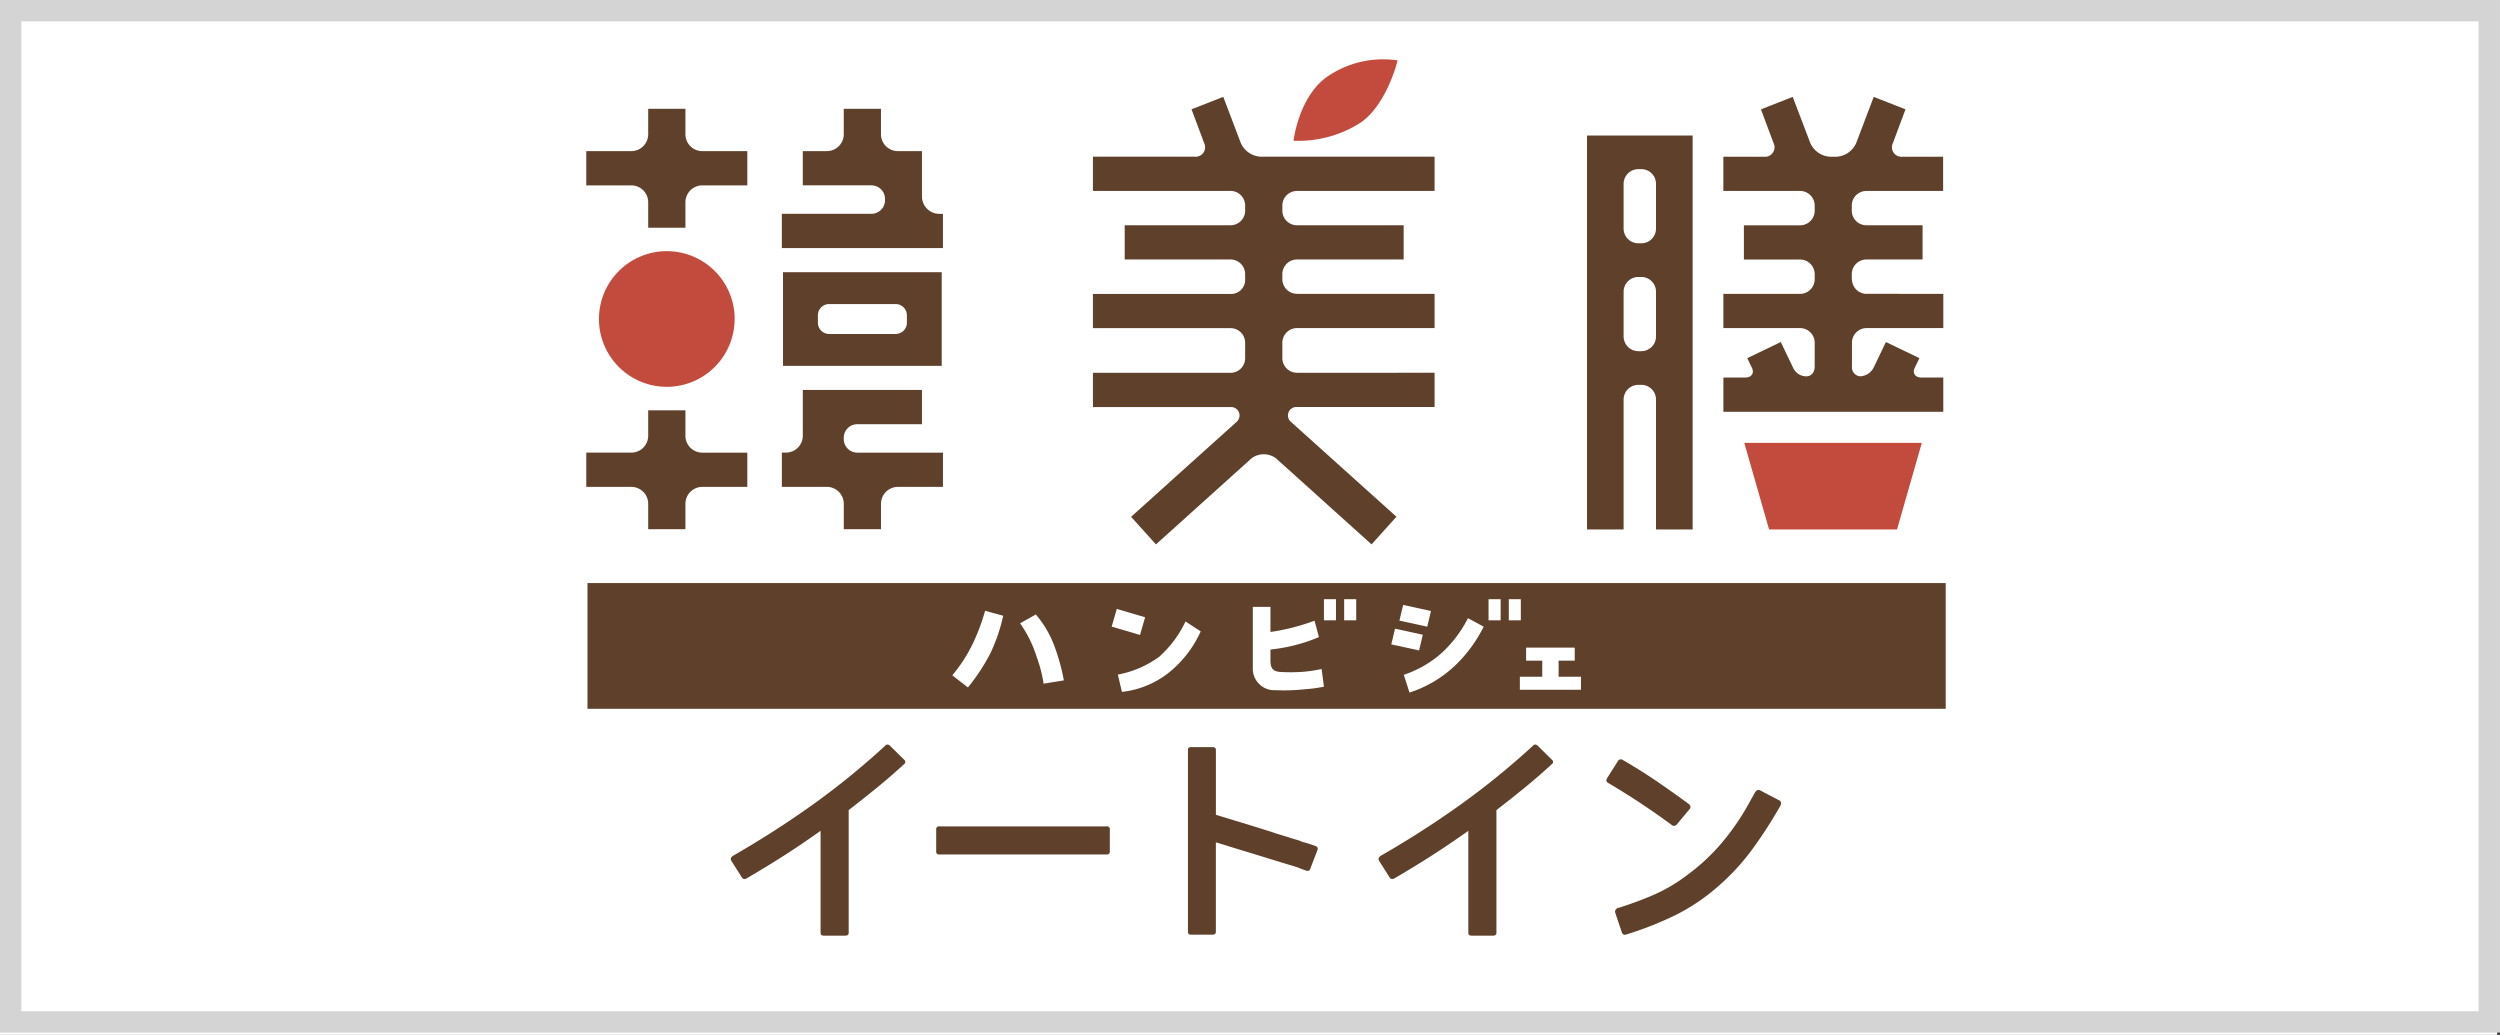
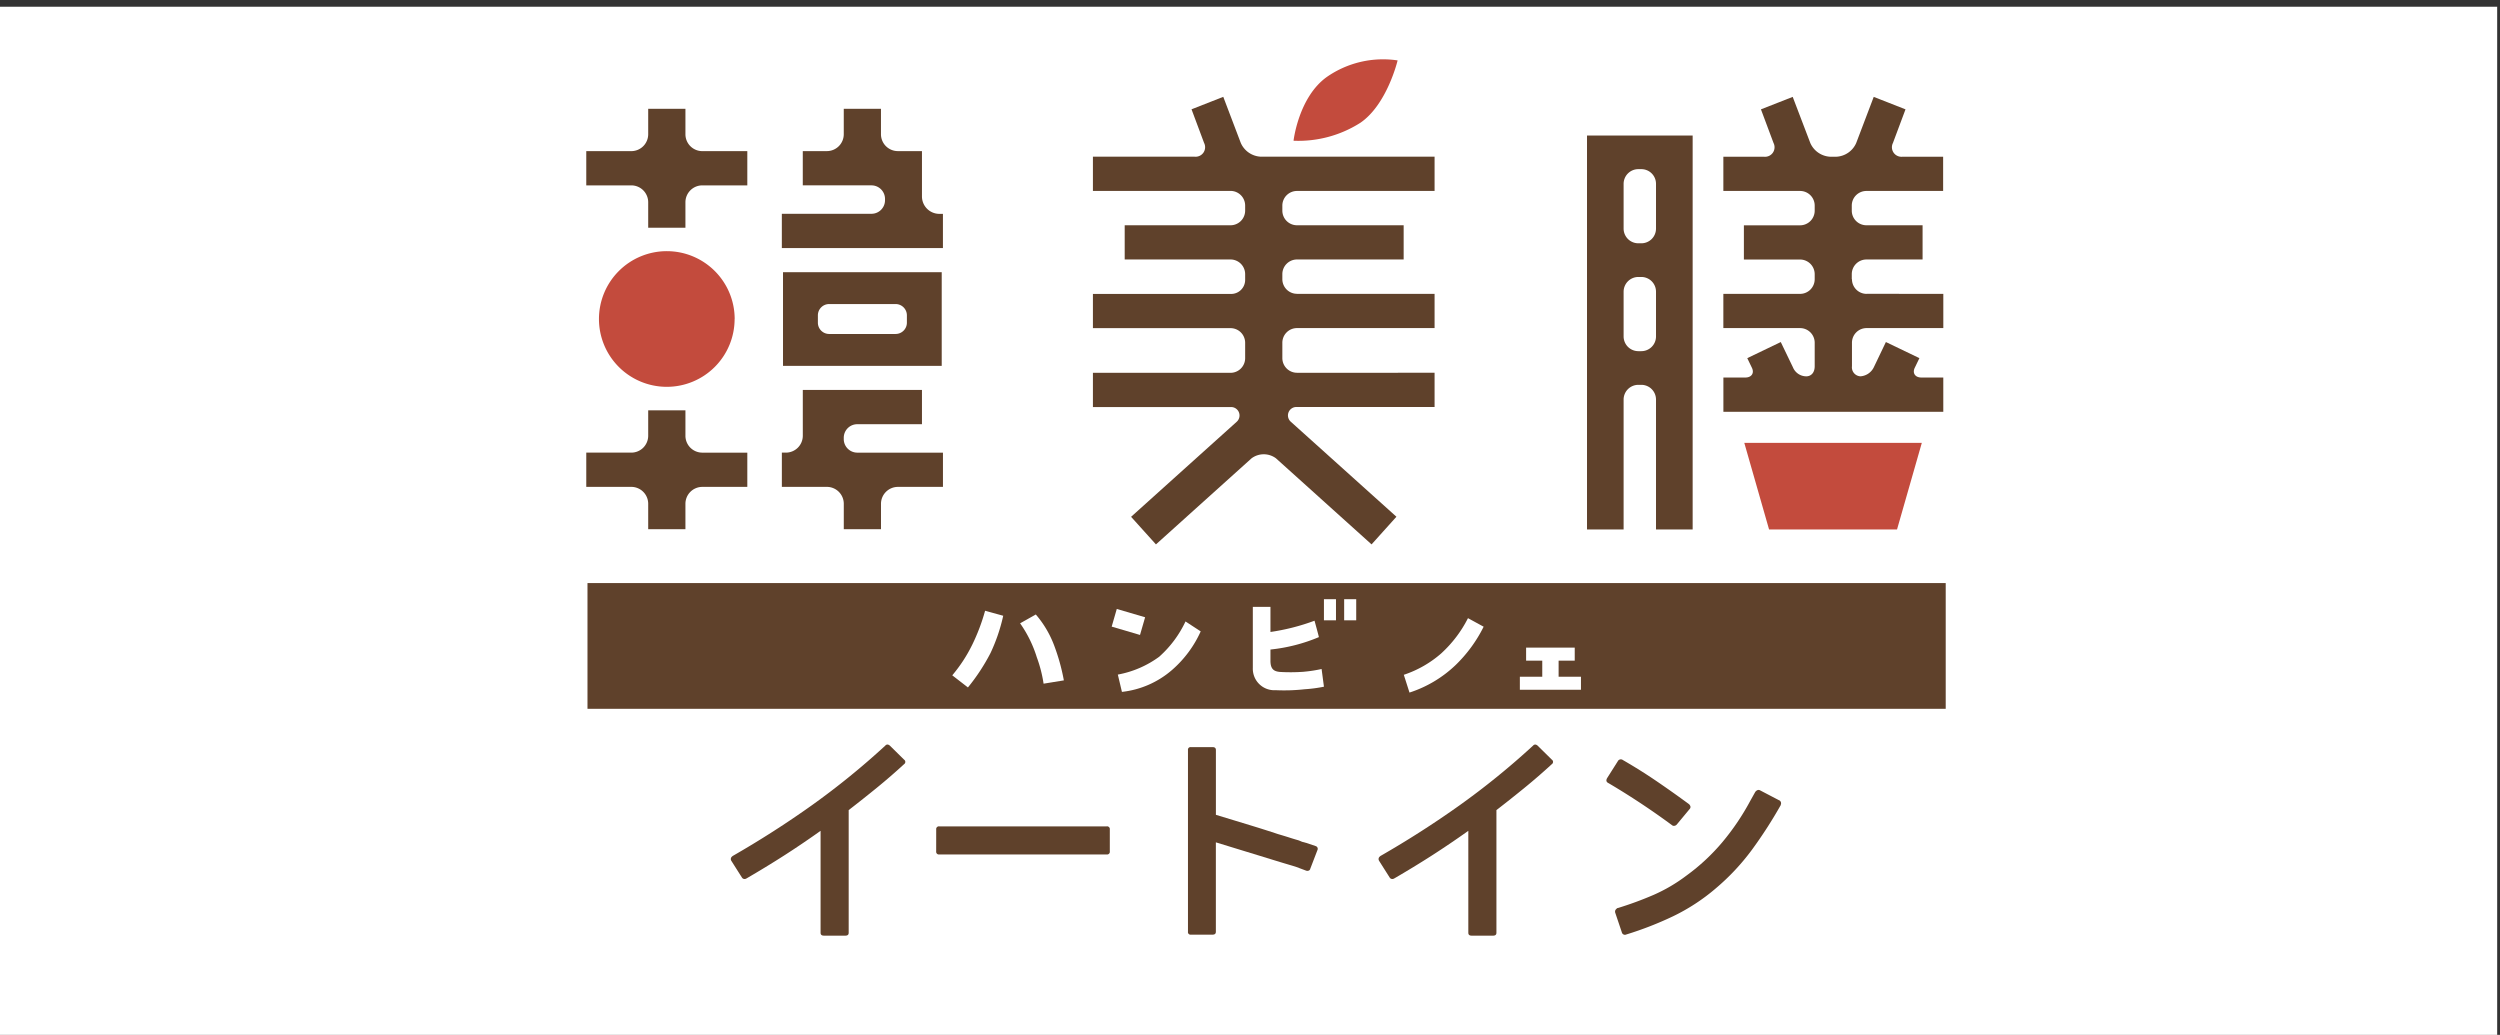
<svg xmlns="http://www.w3.org/2000/svg" id="レイヤー_1" data-name="レイヤー 1" width="214" height="88.583" viewBox="0 0 214 88.583">
  <rect x="0" y="0" width="214" height="88.583" fill="#333333" stroke="none" />
  <defs>
    <style>.cls-1{fill:none;}.cls-2{clip-path:url(#clip-path);}.cls-3{fill:#fff;}.cls-4{fill:#5f412b;}.cls-5{fill:#c34b3d;}.cls-6{fill:#d4d4d4;}</style>
    <clipPath id="clip-path">
      <rect class="cls-1" y="0.574" width="213.758" height="88.009" />
    </clipPath>
  </defs>
  <title>rest_cont_1_link_btn_3</title>
  <g class="cls-2">
    <rect class="cls-3" y="0.574" width="213.758" height="88.009" />
    <rect class="cls-4" x="50.289" y="49.911" width="116.264" height="10.763" />
    <path class="cls-4" d="M58.673,17.318a1.446,1.446,0,0,1,1.445-1.45H63.97V12.937H60.118a1.445,1.445,0,0,1-1.445-1.447V9.312H55.486V11.49a1.448,1.448,0,0,1-1.447,1.447H50.185v2.931h3.854a1.448,1.448,0,0,1,1.447,1.45v2.175h3.187V17.318" />
    <path class="cls-4" d="M75.757,17.024A1.16,1.16,0,0,0,74.6,15.867H68.718V12.935h2.061a1.446,1.446,0,0,0,1.447-1.446V9.312h3.185v2.177a1.446,1.446,0,0,0,1.447,1.446H78.92v3.871a1.491,1.491,0,0,0,1.447,1.5h.348v2.931H66.925V18.3H74.6a1.158,1.158,0,0,0,1.157-1.157v-.123" />
    <path class="cls-4" d="M73.388,38.746a1.16,1.16,0,0,1-1.162-1.156v-.12a1.16,1.16,0,0,1,1.16-1.158H78.92V33.38h-10.2V37.3a1.448,1.448,0,0,1-1.45,1.445h-.343v2.932h3.854a1.448,1.448,0,0,1,1.447,1.448V45.3h3.185V43.126a1.449,1.449,0,0,1,1.447-1.448h3.857V38.746H73.388" />
    <path class="cls-4" d="M58.673,43.126a1.446,1.446,0,0,1,1.445-1.448H63.97V38.746H60.118A1.444,1.444,0,0,1,58.673,37.3V35.122H55.486V37.3a1.447,1.447,0,0,1-1.447,1.445H50.185v2.932h3.854a1.448,1.448,0,0,1,1.447,1.448V45.3h3.187V43.126" />
    <path class="cls-4" d="M80.611,31.319H67.025V23.3H80.611Zm-10.6-3.695a.966.966,0,0,0,.967.964h5.683a.967.967,0,0,0,.969-.964v-.632a.969.969,0,0,0-.969-.966H70.978a.968.968,0,0,0-.967.966Z" />
    <path class="cls-5" d="M62.883,27.308a5.806,5.806,0,1,1-5.8-5.808,5.808,5.808,0,0,1,5.805,5.808" />
    <path class="cls-4" d="M140.5,14.479a1.255,1.255,0,0,1,1.254,1.253v3.84a1.255,1.255,0,0,1-1.254,1.254h-.262a1.26,1.26,0,0,1-1.257-1.254v-3.84a1.26,1.26,0,0,1,1.257-1.253h.262m-.262,15.581a1.263,1.263,0,0,1-1.257-1.256V24.965a1.263,1.263,0,0,1,1.257-1.256h.262a1.258,1.258,0,0,1,1.254,1.256V28.8A1.258,1.258,0,0,1,140.5,30.06Zm1.516,15.261h3.137V11.6h-9.043V45.321h3.133V34.2a1.263,1.263,0,0,1,1.257-1.258h.262a1.258,1.258,0,0,1,1.254,1.258Z" />
    <polyline class="cls-5" points="151.432 45.321 162.386 45.321 164.508 37.907 149.311 37.907 151.432 45.321" />
    <path class="cls-5" d="M110.727,12.048s.426-3.731,2.852-5.462a8.423,8.423,0,0,1,6.057-1.415s-.895,3.768-3.182,5.335a9.884,9.884,0,0,1-5.727,1.542" />
    <path class="cls-4" d="M111.025,16.342H122.8v-2.93H107.912a1.97,1.97,0,0,1-1.7-1.174l-1.5-3.949-2.717,1.067,1.075,2.879a.814.814,0,0,1-.815,1.177H93.554v2.93h11.777a1.253,1.253,0,0,1,1.254,1.254v.431a1.254,1.254,0,0,1-1.254,1.256H96.274v2.928h9.057a1.257,1.257,0,0,1,1.254,1.256v.493a1.2,1.2,0,0,1-1.254,1.2H93.554v2.929h11.777a1.254,1.254,0,0,1,1.254,1.256v1.313a1.256,1.256,0,0,1-1.254,1.256H93.554v2.93h11.868a.722.722,0,0,1,.43,1.268l-9.031,8.127L98.949,46.6l8.183-7.367a1.749,1.749,0,0,1,2.092,0l8.181,7.367,2.129-2.367L110.5,36.107a.722.722,0,0,1,.431-1.268H122.8v-2.93H111.025a1.257,1.257,0,0,1-1.256-1.256V29.34a1.254,1.254,0,0,1,1.256-1.256H122.8V25.155H111.025V25.15a1.254,1.254,0,0,1-1.256-1.256v-.427a1.257,1.257,0,0,1,1.256-1.256h9.128V19.283h-9.128a1.254,1.254,0,0,1-1.256-1.256V17.6a1.253,1.253,0,0,1,1.256-1.254" />
    <path class="cls-4" d="M158.512,23.9v-.432a1.257,1.257,0,0,1,1.255-1.256h4.806V19.283h-4.806a1.253,1.253,0,0,1-1.255-1.256V17.6a1.252,1.252,0,0,1,1.255-1.254h6.565v-2.93h-3.481a.816.816,0,0,1-.816-1.177l1.076-2.879-2.72-1.067-1.5,3.949a1.963,1.963,0,0,1-1.7,1.174h-.529a1.97,1.97,0,0,1-1.7-1.174l-1.506-3.949-2.719,1.067,1.077,2.879a.814.814,0,0,1-.814,1.177h-3.481v2.93h6.566a1.253,1.253,0,0,1,1.253,1.254v.431a1.254,1.254,0,0,1-1.253,1.256h-4.808v2.928h4.808a1.257,1.257,0,0,1,1.253,1.256V23.9a1.256,1.256,0,0,1-1.253,1.256h-6.566v2.929h6.566a1.254,1.254,0,0,1,1.253,1.256v2.009c0,.571-.324.864-.723.864a1.242,1.242,0,0,1-1.138-.768l-1.043-2.167-2.868,1.379.4.83c.218.454-.036.829-.566.829h-1.878v2.931h18.824V32.316h-1.876c-.53,0-.785-.375-.569-.829l.4-.83-2.869-1.379-1.037,2.167a1.376,1.376,0,0,1-1.145.768.77.77,0,0,1-.722-.864V29.34a1.253,1.253,0,0,1,1.255-1.256h6.565V25.155l-6.565-.005v.005a1.255,1.255,0,0,1-1.255-1.256" />
    <path class="cls-3" d="M99.251,56.2a8.617,8.617,0,0,1-3.565,1.544l.351,1.482a7.849,7.849,0,0,0,4.3-1.886,9.592,9.592,0,0,0,2.443-3.293l-1.3-.851a9.358,9.358,0,0,1-2.23,3" />
    <path class="cls-3" d="M123.389,55.914a9.33,9.33,0,0,1-3.223,1.849l.486,1.521a10.287,10.287,0,0,0,3.938-2.346A11.952,11.952,0,0,0,127,53.646l-1.341-.732a10.46,10.46,0,0,1-2.273,3" />
    <path class="cls-3" d="M111.643,57.5a15.515,15.515,0,0,1-2.092.017c-.491-.05-.8-.223-.8-.959V55.6a14.5,14.5,0,0,0,4.144-1.062c.016,0-.372-1.405-.372-1.405a18.4,18.4,0,0,1-3.772.964v-2.15h-1.509v5.227a1.84,1.84,0,0,0,1.956,1.906A15.672,15.672,0,0,0,111.672,59a11.96,11.96,0,0,0,1.657-.219l-.2-1.515a11.587,11.587,0,0,1-1.485.231" />
    <rect class="cls-3" x="113.329" y="51.291" width="1.031" height="1.808" />
    <rect class="cls-3" x="115.06" y="51.291" width="1.032" height="1.808" />
-     <rect class="cls-3" x="127.421" y="51.291" width="1.034" height="1.808" />
-     <rect class="cls-3" x="129.153" y="51.291" width="1.029" height="1.808" />
    <path class="cls-3" d="M133.417,57.928V56.552h1.38V55.436h-4.162v1.116h1.383v1.376H130.1v1.115h5.23V57.928h-1.914m0,.672h0Z" />
    <line class="cls-3" x1="133.461" y1="58.6" x2="133.417" y2="58.6" />
    <path class="cls-3" d="M88.666,52.6l-1.345.756a10.315,10.315,0,0,1,1.428,2.905,11.366,11.366,0,0,1,.582,2.262l1.735-.283a17.271,17.271,0,0,0-.875-3.106A8.8,8.8,0,0,0,88.666,52.6" />
    <path class="cls-3" d="M83.214,55.207a12.681,12.681,0,0,1-1.7,2.6l1.341,1.038A16.917,16.917,0,0,0,84.788,55.9a15.134,15.134,0,0,0,1.088-3.191l-1.551-.429a16.956,16.956,0,0,1-1.111,2.929" />
-     <polyline class="cls-3" points="122.49 52.303 120.111 51.781 119.79 53.124 122.173 53.646 122.49 52.303" />
-     <polyline class="cls-3" points="121.793 54.334 119.414 53.816 119.093 55.159 121.472 55.677 121.793 54.334" />
    <polyline class="cls-3" points="98.022 52.838 95.596 52.126 95.16 53.639 97.585 54.352 98.022 52.838" />
    <path class="cls-4" d="M76.178,63.831l1.211,1.194a.23.23,0,0,1,0,.387q-1.123,1.035-2.318,2.009t-2.424,1.924v10.5c0,.164-.093.246-.281.246H70.522c-.187,0-.281-.082-.281-.246V71.119q-1.579,1.125-3.126,2.116T63.9,75.194l-.035.017a.267.267,0,0,1-.351-.087L62.6,73.683l-.018-.035a.275.275,0,0,1,.088-.333l.035-.036q3.548-2.037,6.8-4.355a65.46,65.46,0,0,0,6.27-5.093C75.891,63.7,76.025,63.7,76.178,63.831Z" />
    <path class="cls-4" d="M80.139,71a.233.233,0,0,1,.263-.263H94.733A.233.233,0,0,1,95,71v1.88a.233.233,0,0,1-.264.263H80.4a.233.233,0,0,1-.263-.263Z" />
    <path class="cls-4" d="M112.772,72.77l-.615,1.6a.213.213,0,0,1-.14.158.318.318,0,0,1-.211,0l-.843-.316q-.088-.034-.685-.21t-1.538-.467q-.936-.289-2.142-.657l-2.52-.773V79.76c0,.164-.093.246-.281.246h-1.861a.217.217,0,0,1-.246-.246V64.2a.217.217,0,0,1,.246-.246H103.8c.188,0,.281.082.281.246v5.549q1.51.458,2.89.879t2.432.772q.544.159.983.3t.755.228q.141.052.246.1a1.039,1.039,0,0,0,.193.062h.036a.536.536,0,0,0,.175.053l.826.281A.244.244,0,0,1,112.772,72.77Z" />
    <path class="cls-4" d="M131.624,63.831l1.212,1.194a.231.231,0,0,1,0,.387q-1.125,1.035-2.318,2.009t-2.424,1.924v10.5c0,.164-.094.246-.281.246h-1.844c-.187,0-.281-.082-.281-.246V71.119q-1.581,1.125-3.126,2.116t-3.214,1.959l-.035.017a.268.268,0,0,1-.352-.087l-.913-1.441-.017-.035a.274.274,0,0,1,.087-.333l.036-.036q3.548-2.037,6.8-4.355a65.46,65.46,0,0,0,6.27-5.093Q131.4,63.637,131.624,63.831Z" />
    <path class="cls-4" d="M143.535,70.575a.329.329,0,0,1-.193.113.256.256,0,0,1-.228-.06,63.451,63.451,0,0,0-5.41-3.583q-.315-.141-.123-.457l.9-1.422a.291.291,0,0,1,.439-.106q1.493.861,2.871,1.8t2.767,1.96a.418.418,0,0,1,.14.2.247.247,0,0,1-.07.238Zm3.3,5.5a16.921,16.921,0,0,1-3.61,2.353,29.1,29.1,0,0,1-4.012,1.563.273.273,0,0,1-.387-.193l-.562-1.668a.306.306,0,0,1,.026-.246.61.61,0,0,1,.168-.158h.035a29.62,29.62,0,0,0,3.056-1.124,13.846,13.846,0,0,0,2.81-1.651,17.24,17.24,0,0,0,3.091-2.88,20.794,20.794,0,0,0,2.37-3.513l.422-.755a.452.452,0,0,1,.2-.168.272.272,0,0,1,.238.027l1.581.826a.285.285,0,0,1,.175.386v.035a38.509,38.509,0,0,1-2.468,3.829A19.323,19.323,0,0,1,146.837,76.072Z" />
  </g>
-   <path class="cls-6" d="M212.171,1.829V86.562H1.829V1.829H212.171M214,0H0V88.391H214V0Z" />
</svg>